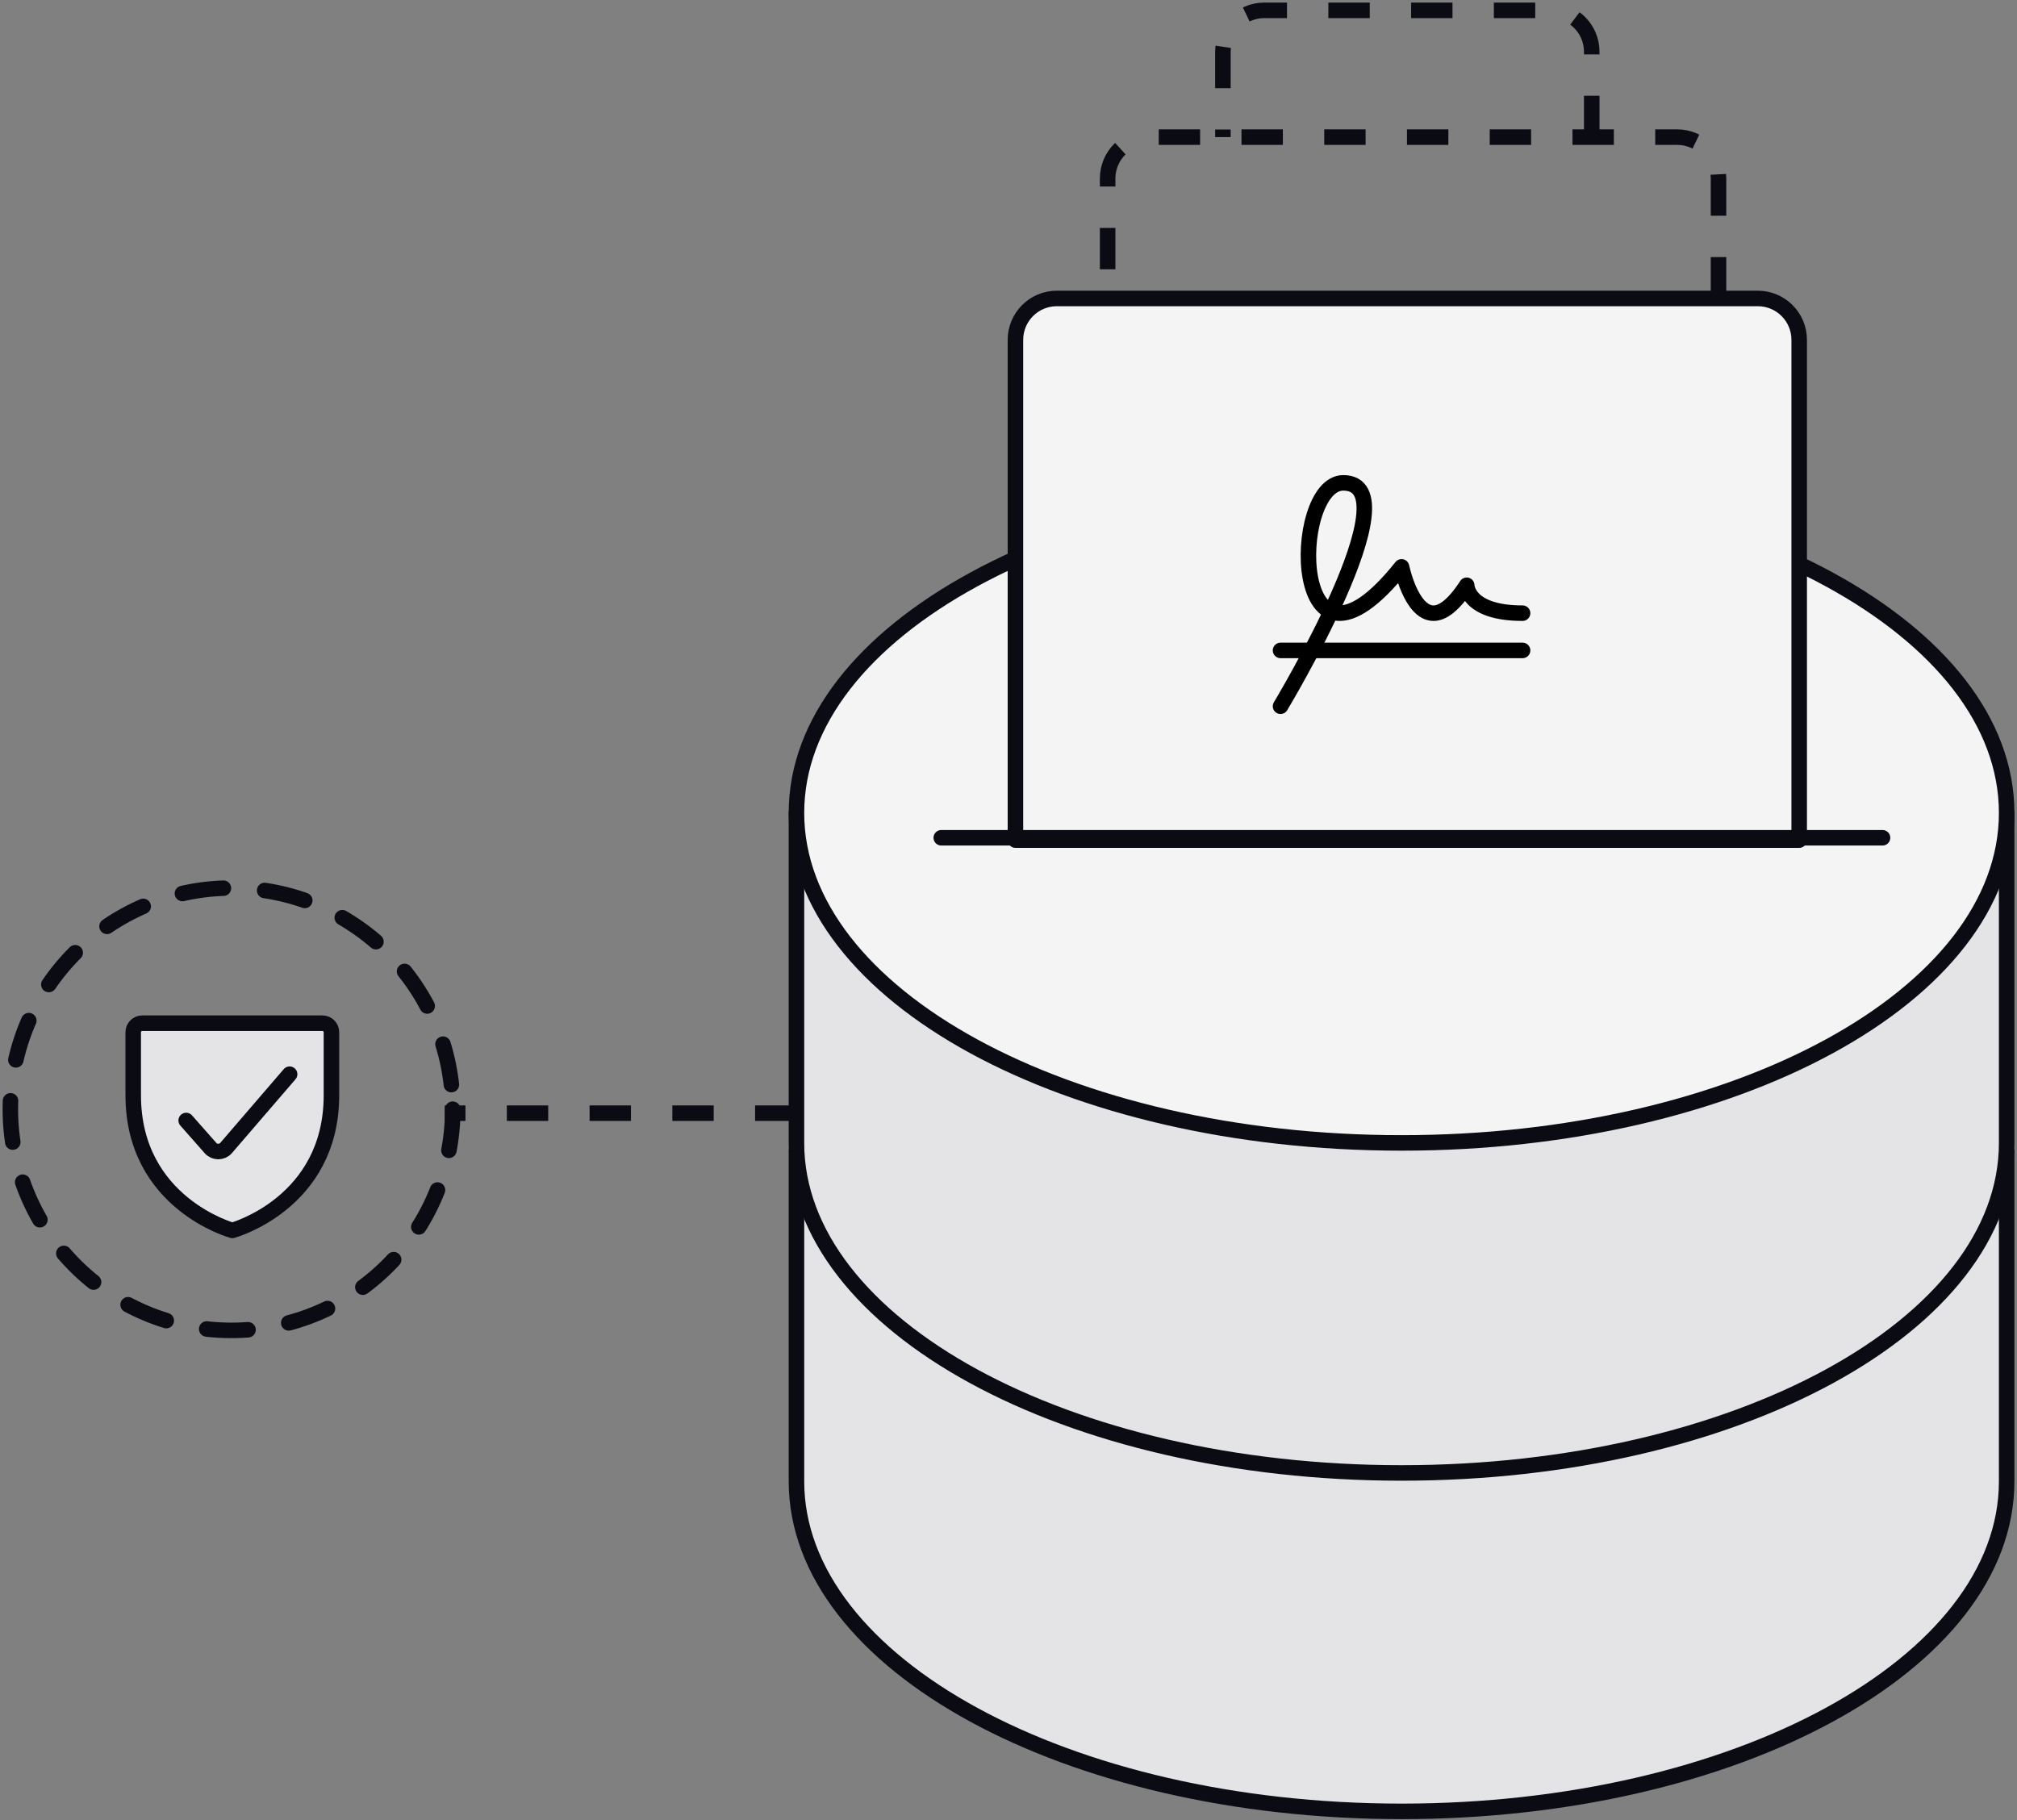
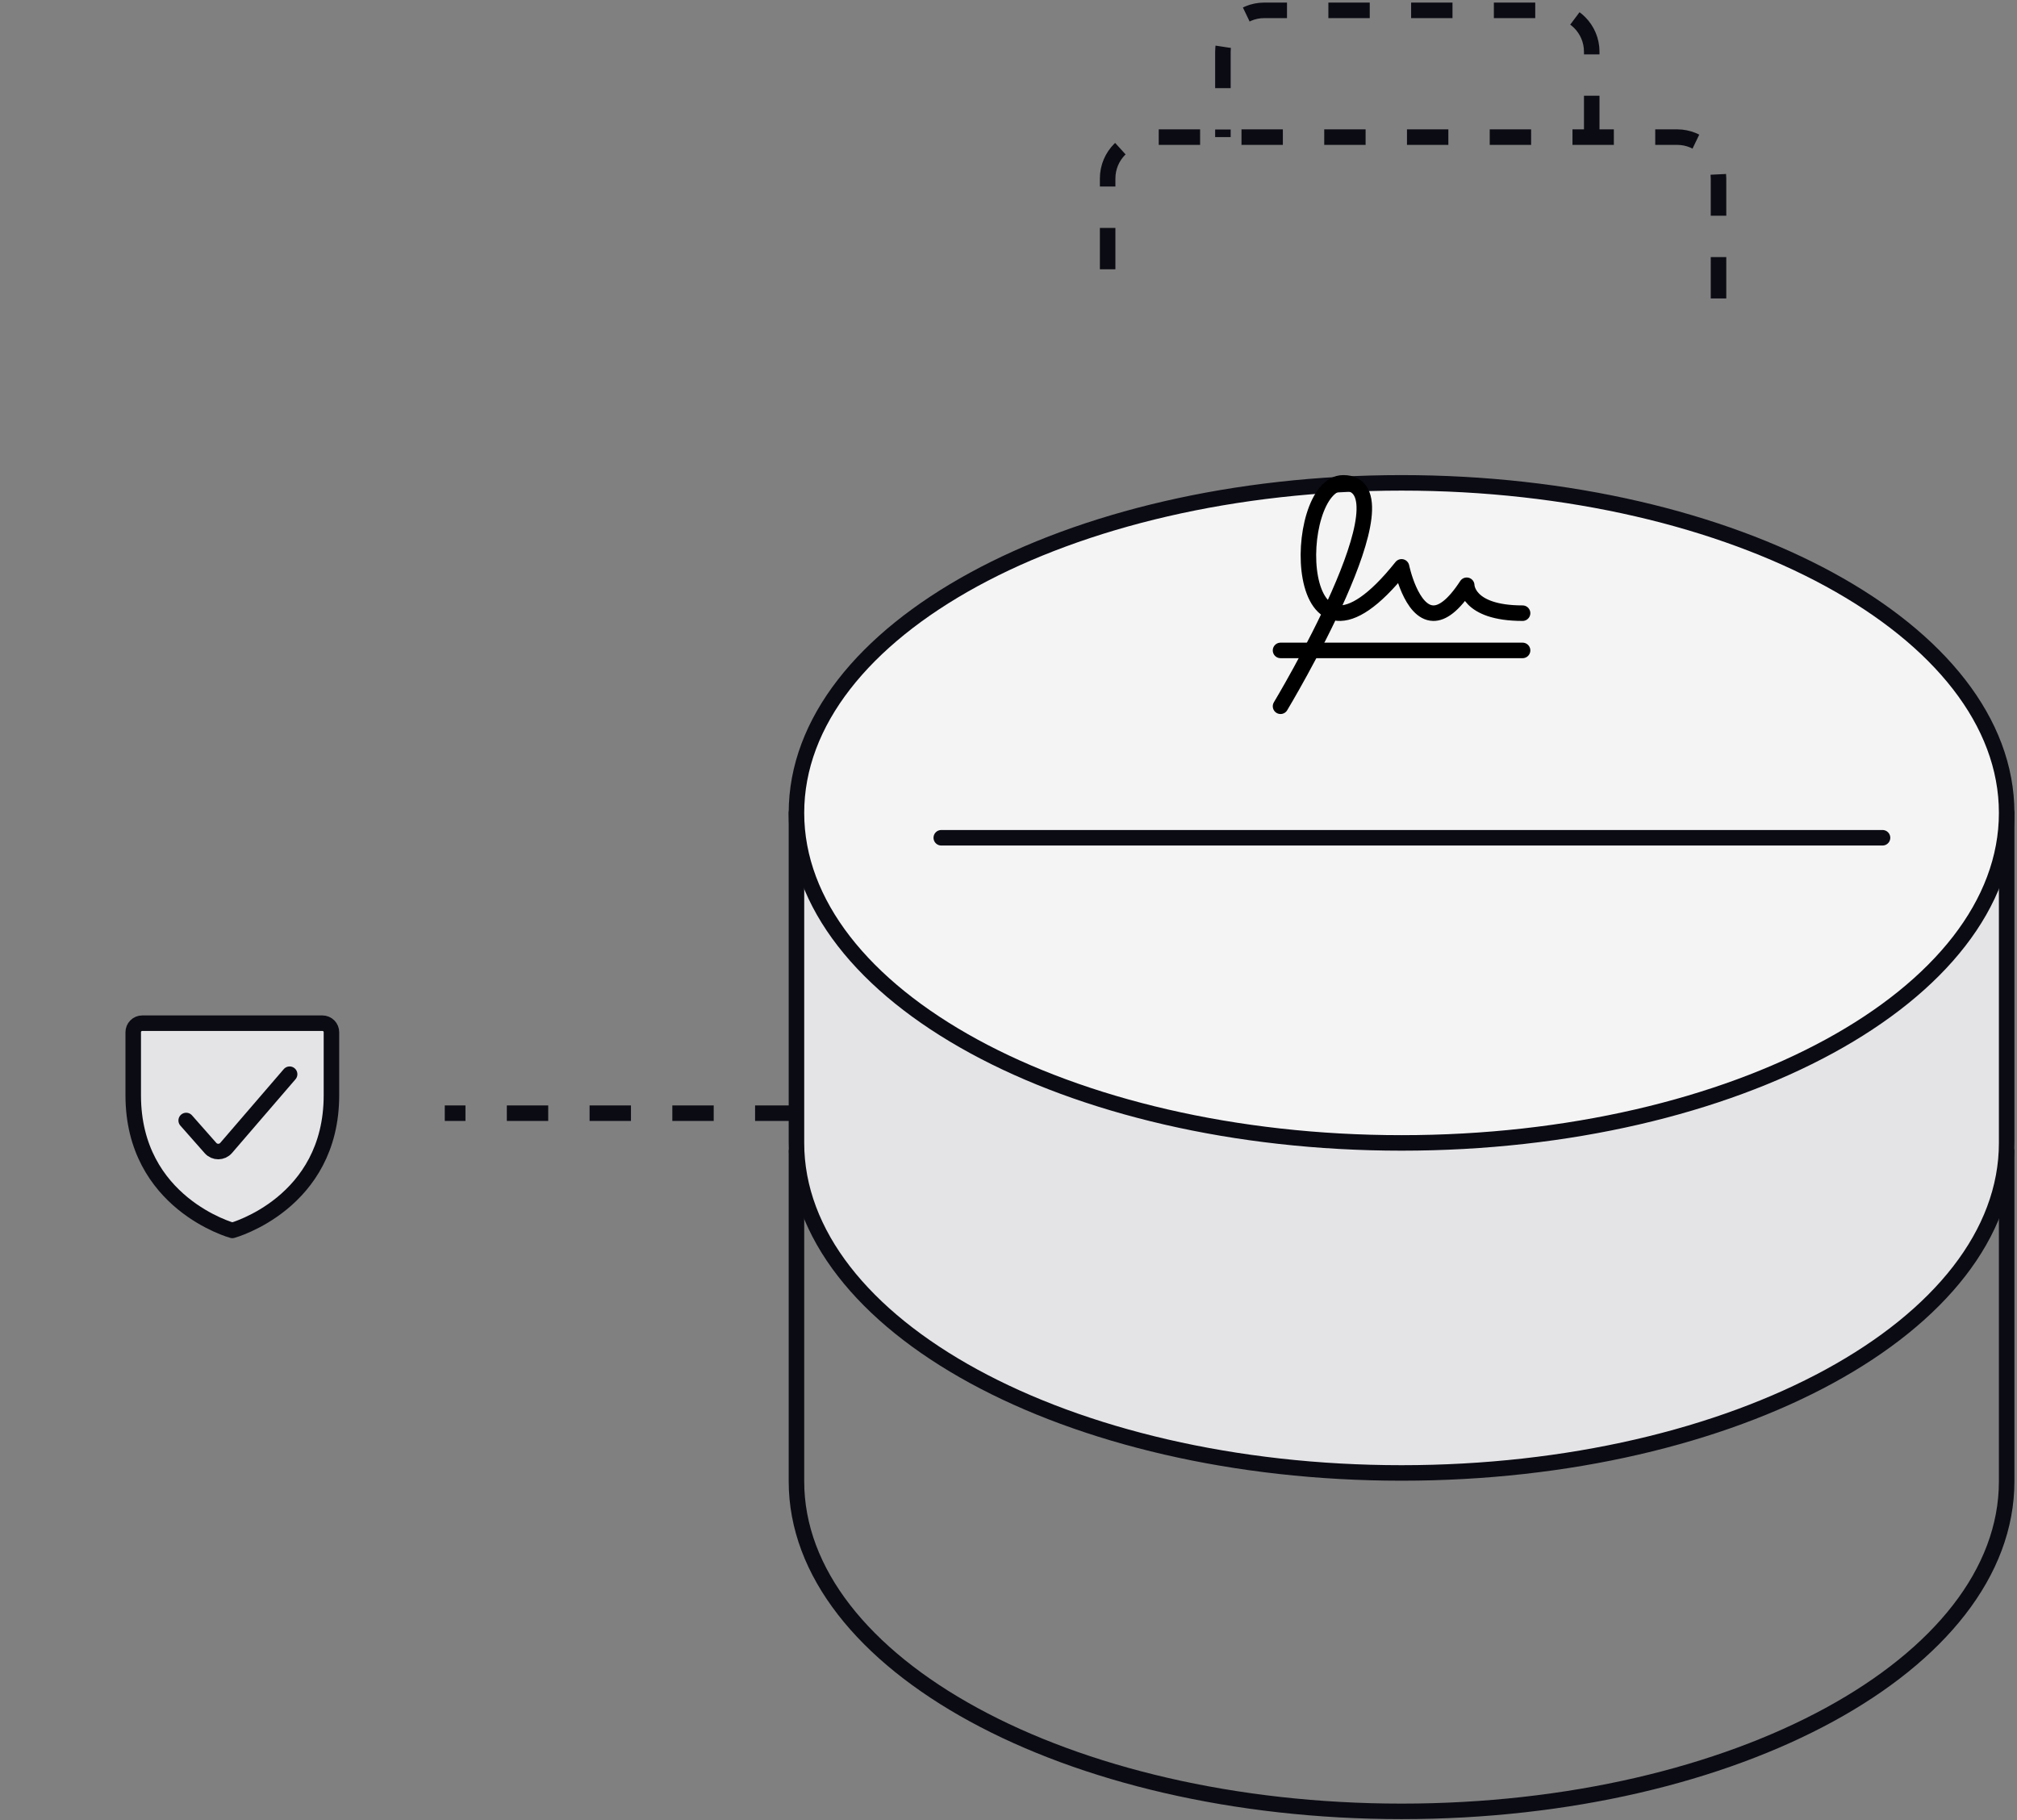
<svg xmlns="http://www.w3.org/2000/svg" width="195" height="176" viewBox="0 0 195 176" fill="none">
  <rect x="0" y="0" width="195" height="176" fill="#808080" stroke="none" />
-   <path d="M77 111.314V143.224C77 160.847 103.192 175.133 135.5 175.133C167.808 175.133 194 160.847 194 143.224V111.314" fill="#E4E4E7" />
  <path d="M77 111.314V143.224C77 160.847 103.192 175.133 135.5 175.133C167.808 175.133 194 160.847 194 143.224V111.314H77Z" stroke="#0B0B14" stroke-width="1.5" stroke-linecap="round" stroke-linejoin="round" />
  <path d="M77 78.595V110.504C77 128.127 103.192 142.413 135.5 142.413C167.808 142.413 194 128.127 194 110.504V78.595" fill="#E4E4E7" />
  <path d="M77 78.595V110.504C77 128.127 103.192 142.413 135.5 142.413C167.808 142.413 194 128.127 194 110.504V78.595H77Z" stroke="#0B0B14" stroke-width="1.5" stroke-linecap="round" stroke-linejoin="round" />
  <path d="M135.5 110.504C167.809 110.504 194 96.218 194 78.595C194 60.972 167.809 46.685 135.5 46.685C103.191 46.685 77 60.972 77 78.595C77 96.218 103.191 110.504 135.5 110.504Z" fill="#F4F4F5" stroke="#0B0B14" stroke-width="1.5" stroke-linecap="round" stroke-linejoin="round" />
-   <path d="M173.943 81.228H136.057H98.171V32.857C98.171 30.648 99.962 28.857 102.171 28.857H169.943C172.152 28.857 173.943 30.648 173.943 32.857C173.943 48.981 173.943 65.105 173.943 81.228Z" fill="#F4F4F5" stroke="#0B0B14" stroke-width="1.5" stroke-linecap="round" stroke-linejoin="round" />
  <path d="M166.143 28.857L166.143 17.257C166.143 15.048 164.352 13.257 162.143 13.257L111.085 13.257C108.876 13.257 107.085 15.048 107.085 17.257L107.085 28.857" stroke="#0B0B14" stroke-width="1.5" stroke-dasharray="4 4" />
  <path d="M153.886 13.257L153.886 5C153.886 2.791 152.095 1 149.886 1L122.229 1C120.019 1 118.229 2.791 118.229 5L118.229 13.257" stroke="#0B0B14" stroke-width="1.5" stroke-dasharray="4 4" />
  <path d="M123.8 62.886H147.2" stroke="black" stroke-width="1.5" stroke-linecap="round" stroke-linejoin="round" />
  <path d="M123.8 68.285C123.8 68.285 136.796 46.685 129.865 46.685C124.708 46.685 124.653 68.41 135.5 54.807C135.5 54.807 136.412 59.244 138.563 59.285C139.432 59.302 140.504 58.576 141.8 56.586C141.8 56.586 141.8 59.285 147.2 59.285" stroke="black" stroke-width="1.5" stroke-linecap="round" stroke-linejoin="round" />
  <path d="M77 107.629H43" stroke="#0B0B14" stroke-width="1.5" stroke-dasharray="4 4" />
  <path d="M182 81L91 81" stroke="#0B0B14" stroke-width="1.5" stroke-linecap="round" />
-   <circle cx="22.385" cy="107.244" r="21.385" stroke="#0B0B14" stroke-width="1.5" stroke-linecap="round" stroke-dasharray="4 4" />
  <path d="M32.043 105.897V99.799C32.043 99.568 31.952 99.347 31.788 99.183C31.625 99.02 31.403 98.928 31.172 98.928H13.751C13.52 98.928 13.298 99.02 13.135 99.183C12.972 99.347 12.88 99.568 12.88 99.799V105.897C12.88 116.35 22.462 118.963 22.462 118.963C22.462 118.963 32.043 116.35 32.043 105.897Z" fill="#E4E4E7" stroke="#0B0B14" stroke-width="1.5" stroke-linecap="round" stroke-linejoin="round" />
  <path d="M18 108.335L20.352 111C20.753 111.455 21.464 111.45 21.86 110.991L28 103.86" stroke="#0B0B14" stroke-width="1.5" stroke-linecap="round" />
</svg>